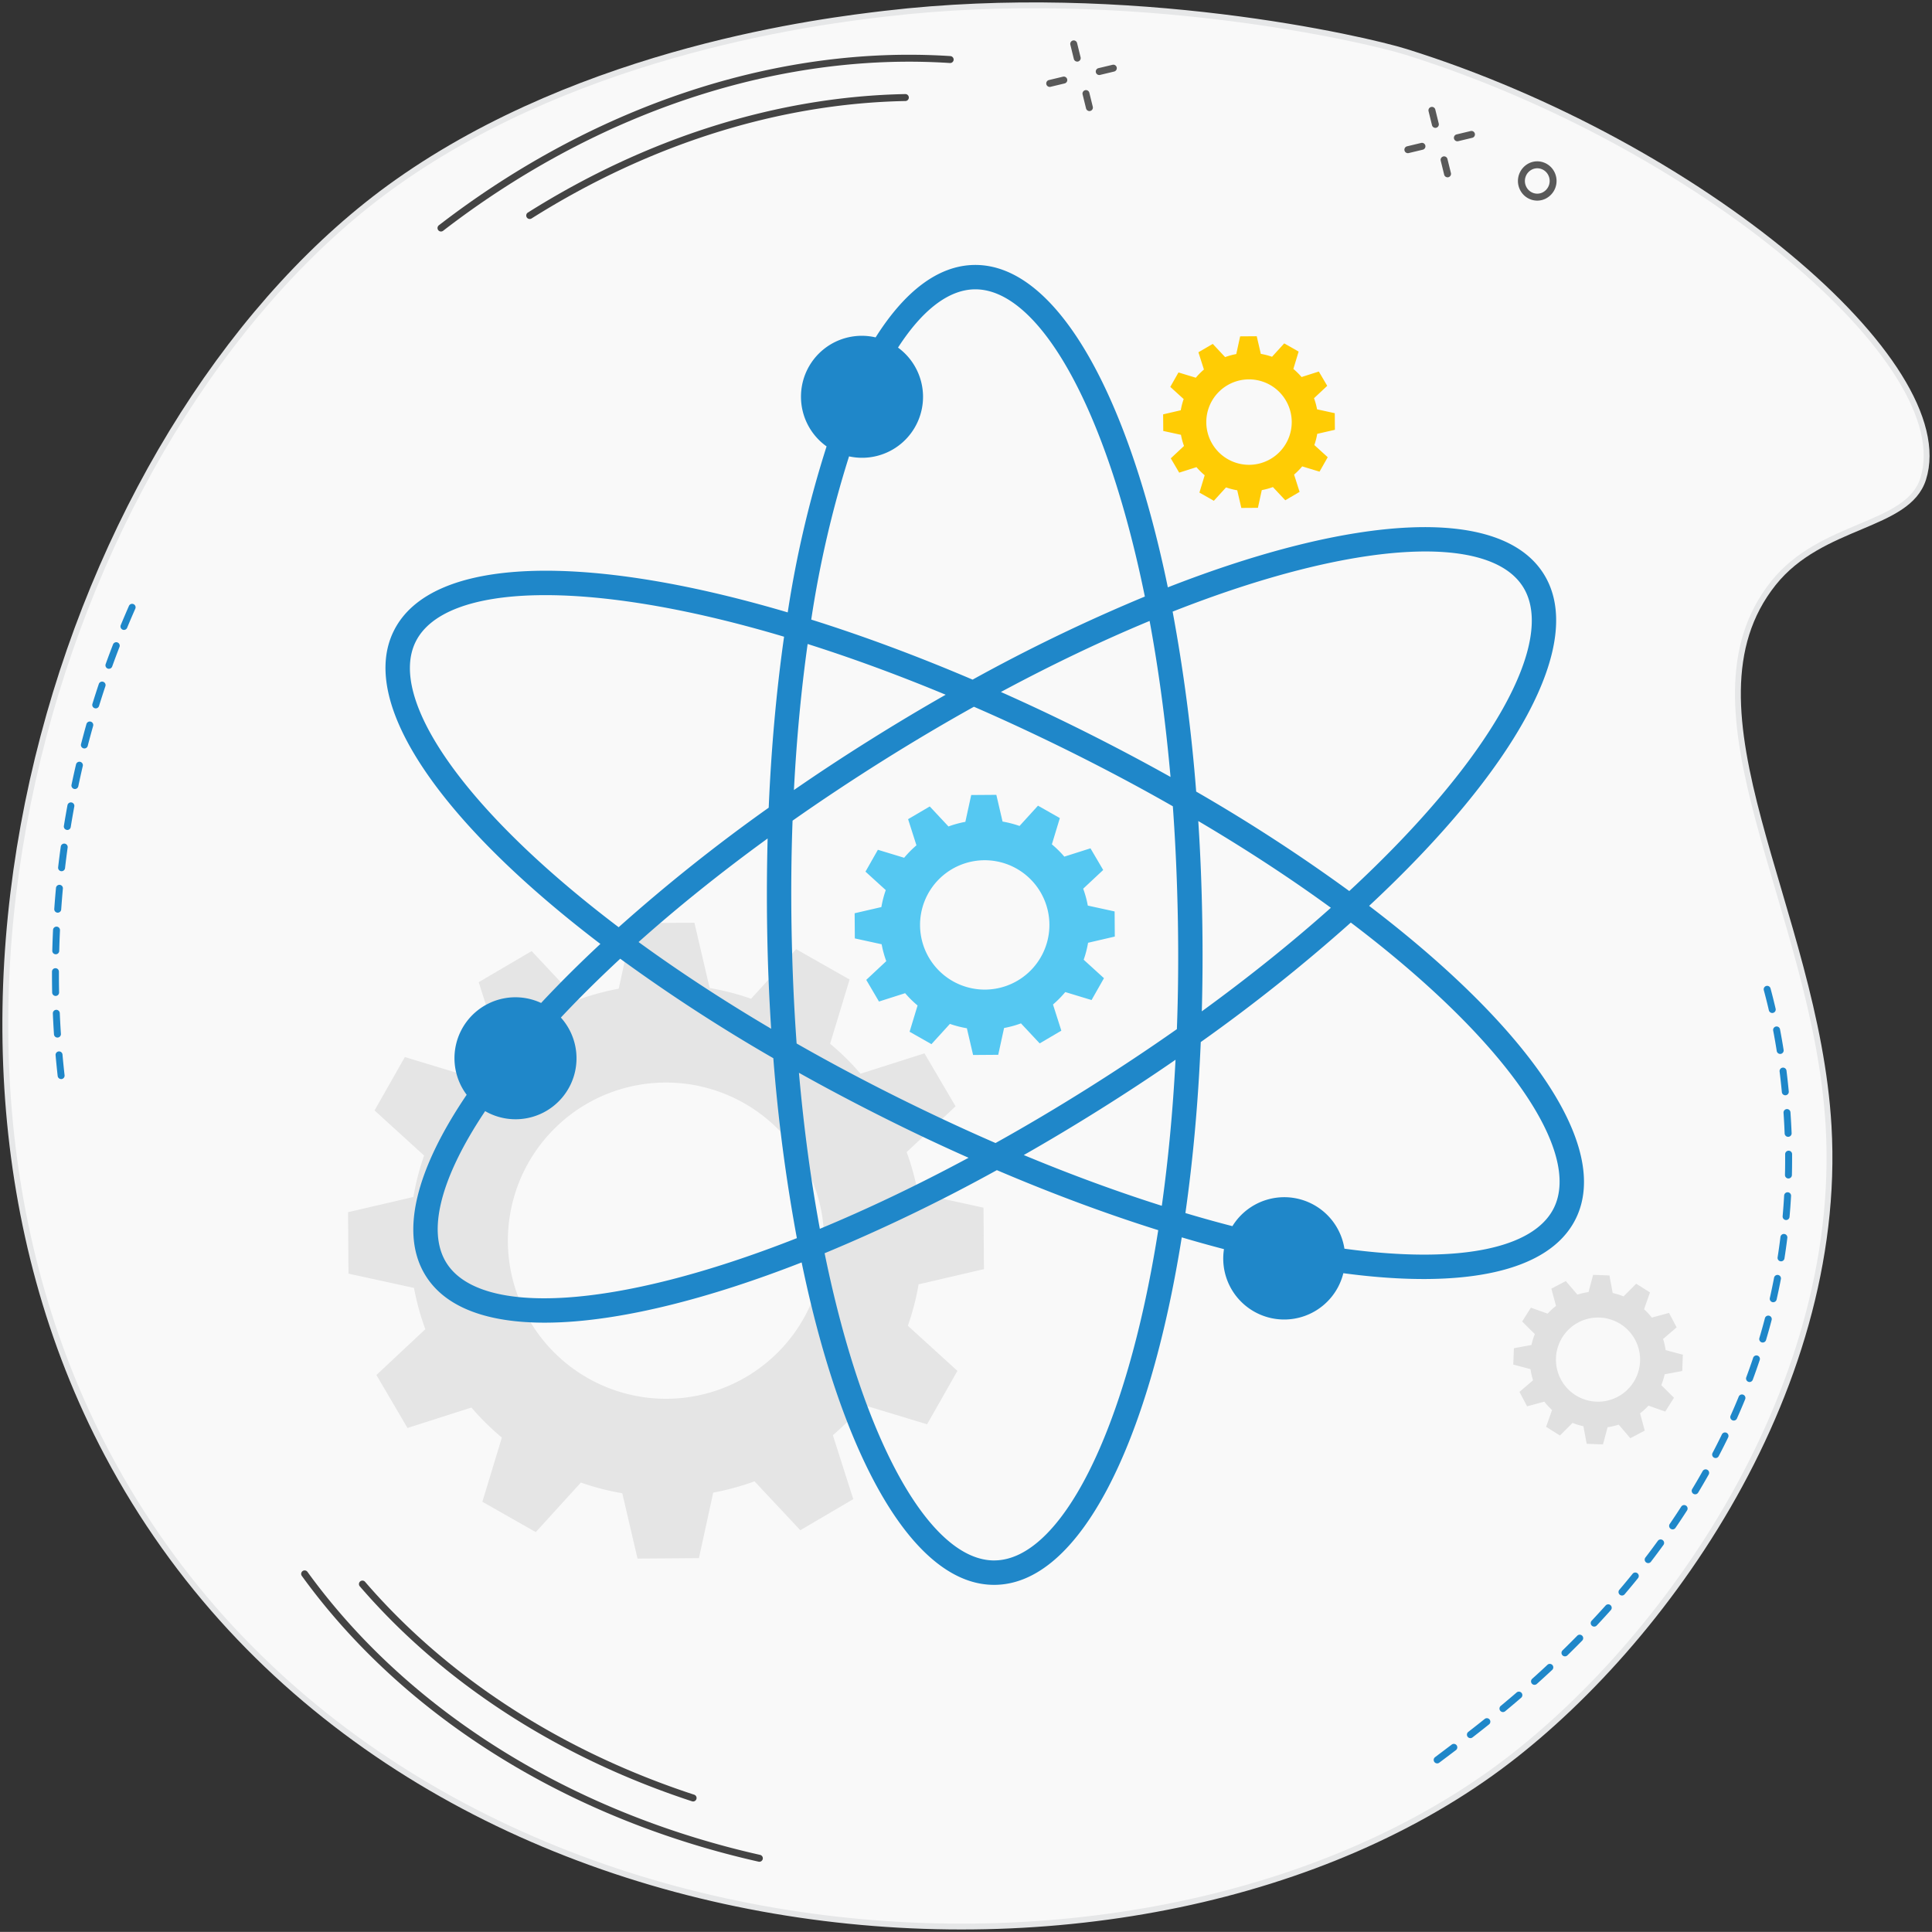
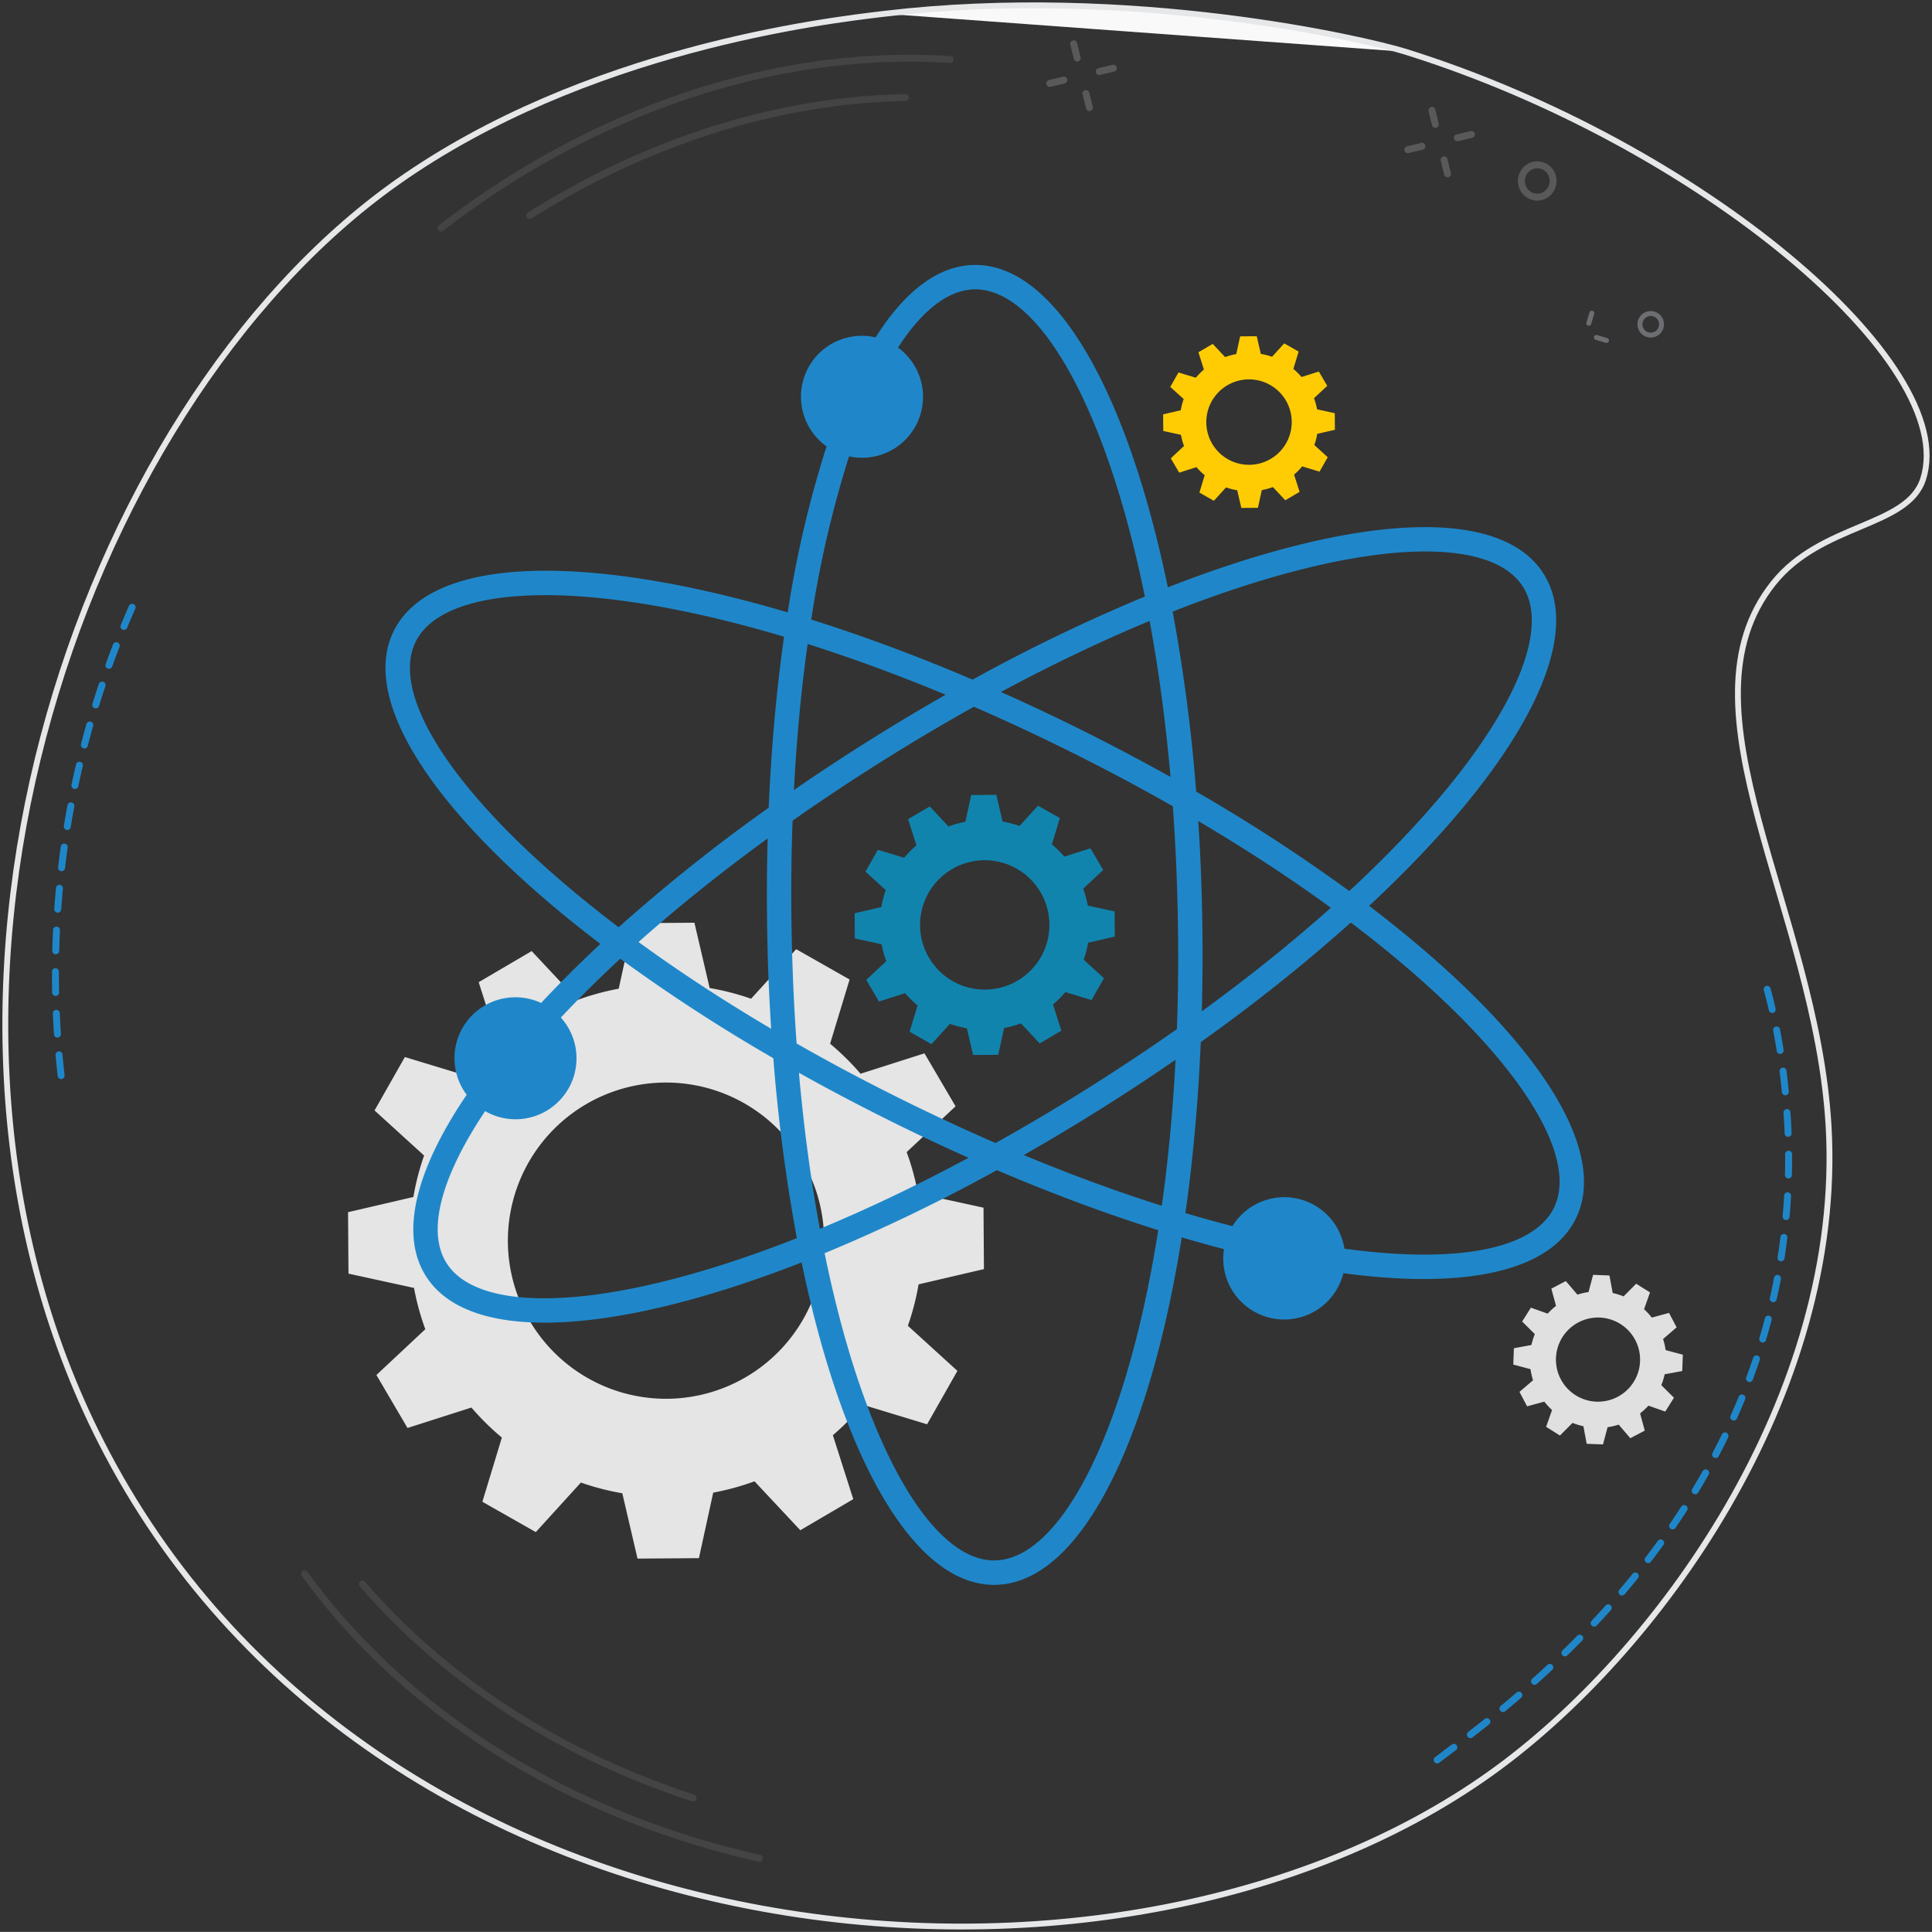
<svg xmlns="http://www.w3.org/2000/svg" id="Component_33_1" data-name="Component 33 – 1" width="330.167" height="330.149" viewBox="0 0 330.167 330.149">
  <rect x="0" y="0" width="330.167" height="330.149" fill="#333333" stroke="none" />
  <defs>
    <clipPath id="clip-path">
      <rect id="Rectangle_1313" data-name="Rectangle 1313" width="330.167" height="330.149" fill="none" />
    </clipPath>
    <clipPath id="clip-path-3">
      <rect id="Rectangle_1311" data-name="Rectangle 1311" width="44.458" height="44.458" fill="none" />
    </clipPath>
  </defs>
  <g id="Group_1481" data-name="Group 1481" clip-path="url(#clip-path)">
    <g id="Group_1480" data-name="Group 1480">
      <g id="Group_1479" data-name="Group 1479" clip-path="url(#clip-path)">
        <path id="Path_16704" data-name="Path 16704" d="M155.668,33.672a2.266,2.266,0,0,1-1.855-3.561h0a2.265,2.265,0,1,1,3.718,2.588,2.241,2.241,0,0,1-1.459.936,2.171,2.171,0,0,1-.4.036m-1.16-3.077a1.42,1.42,0,0,0,2.331,1.623,1.42,1.42,0,1,0-2.331-1.623" transform="translate(126.427 24.016)" fill="#6d6e71" />
        <path id="Path_16705" data-name="Path 16705" d="M149.038,31.682a.394.394,0,0,1-.12-.018.42.42,0,0,1-.285-.525l.513-1.72a.423.423,0,1,1,.81.243l-.513,1.718a.422.422,0,0,1-.4.3" transform="translate(122.478 23.996)" fill="#6d6e71" />
-         <path id="Path_16706" data-name="Path 16706" d="M148.493,31.851a.394.394,0,0,1-.12-.018l-1.72-.513a.422.422,0,1,1,.241-.81l1.72.513a.423.423,0,0,1-.12.828" transform="translate(120.611 25.129)" fill="#6d6e71" />
        <path id="Path_16707" data-name="Path 16707" d="M151.472,32.74a.394.394,0,0,1-.12-.018l-1.72-.513a.422.422,0,1,1,.241-.81l1.72.513a.423.423,0,0,1-.12.828" transform="translate(123.066 25.862)" fill="#6d6e71" />
-         <path id="Path_16708" data-name="Path 16708" d="M239.853,8.452C232.759,6.234,192.7-3.013,150.8,1.936c-10.151,1.2-51.18,6.043-83.388,28.825-54.822,38.777-89.782,141.33-49.45,217.376,46.975,88.58,172.378,100.19,236.389,54.49,28.389-20.268,60.408-64.554,57.728-110.619-2.158-37.074-26.556-71.254-9.44-92.746,8.243-10.35,22.968-9.511,25.609-17.836,6.266-19.748-38.268-57.3-88.4-72.974" transform="translate(0.412 0.412)" fill="#f9f9f9" />
+         <path id="Path_16708" data-name="Path 16708" d="M239.853,8.452C232.759,6.234,192.7-3.013,150.8,1.936" transform="translate(0.412 0.412)" fill="#f9f9f9" />
        <path id="Path_16709" data-name="Path 16709" d="M239.853,8.452C232.759,6.234,192.7-3.013,150.8,1.936c-10.151,1.2-51.18,6.043-83.388,28.825-54.822,38.777-89.782,141.33-49.45,217.376,46.975,88.58,172.378,100.19,236.389,54.49,28.389-20.268,60.408-64.554,57.728-110.619-2.158-37.074-26.556-71.254-9.44-92.746,8.243-10.35,22.968-9.511,25.609-17.836C334.518,61.678,289.984,24.128,239.853,8.452Z" transform="translate(0.412 0.412)" fill="none" stroke="#e6e7e8" stroke-width="1" />
        <path id="Path_16710" data-name="Path 16710" d="M169.69,128.413l-1.3-2.47-2.946.8a11.43,11.43,0,0,0-1.319-1.428l1.014-2.873-2.364-1.488-2.152,2.162a11.814,11.814,0,0,0-1.857-.573l-.558-3-2.791-.106-.783,2.944a11.789,11.789,0,0,0-1.9.436l-1.983-2.318-2.47,1.3.8,2.944a11.445,11.445,0,0,0-1.428,1.321l-2.873-1.016-1.487,2.364,2.162,2.154a11.577,11.577,0,0,0-.575,1.857l-3,.556-.106,2.791,2.944.784a11.766,11.766,0,0,0,.436,1.9l-2.318,1.983,1.3,2.47,2.944-.8a11.733,11.733,0,0,0,1.321,1.43l-1.016,2.873,2.364,1.487,2.154-2.162a11.761,11.761,0,0,0,1.857.575l.558,3,2.789.106.784-2.944a11.567,11.567,0,0,0,1.9-.434l1.983,2.317,2.47-1.3-.8-2.946a11.575,11.575,0,0,0,1.43-1.319l2.873,1.014,1.487-2.364-2.162-2.152a11.821,11.821,0,0,0,.575-1.857l3-.558.106-2.791-2.944-.783a11.592,11.592,0,0,0-.434-1.9Zm-10.075,11.868a7.19,7.19,0,1,1,3-9.713,7.189,7.189,0,0,1-3,9.713" transform="translate(116.835 98.426)" fill="#e0e0e0" />
        <path id="Path_16711" data-name="Path 16711" d="M145.509,21.827a3.223,3.223,0,0,1-1.178-.223,3.3,3.3,0,0,1-1.844-1.786,3.383,3.383,0,0,1,1.689-4.416,3.227,3.227,0,0,1,2.512-.064,3.3,3.3,0,0,1,1.842,1.786,3.381,3.381,0,0,1-1.687,4.414,3.221,3.221,0,0,1-1.333.288m0-5.525a2.058,2.058,0,0,0-.846.184,2.192,2.192,0,0,0-1.085,2.862,2.131,2.131,0,0,0,1.184,1.151,2.062,2.062,0,0,0,1.6-.042,2.192,2.192,0,0,0,1.085-2.864,2.127,2.127,0,0,0-1.184-1.149,2.056,2.056,0,0,0-.75-.142m-1.089-.358h0Z" transform="translate(117.198 12.457)" fill="#595959" />
        <path id="Path_16712" data-name="Path 16712" d="M49.9,30.161a.594.594,0,0,1-.317-1.1C69.949,16.237,92.259,9.234,114.093,8.813h.013A.594.594,0,0,1,114.117,10C92.5,10.416,70.4,17.355,50.211,30.07a.59.59,0,0,1-.316.091" transform="translate(40.631 7.263)" fill="#444" />
        <path id="Path_16713" data-name="Path 16713" d="M41.582,35.337a.594.594,0,0,1-.363-1.063C65.949,15.2,94.9,4.85,122.7,5.135c1.986.02,3.984.095,5.936.224a.6.6,0,0,1,.555.631.6.6,0,0,1-.631.553c-1.932-.128-3.905-.2-5.872-.223-27.55-.277-56.223,9.98-80.743,28.892a.586.586,0,0,1-.361.124" transform="translate(33.78 4.227)" fill="#444" />
        <path id="Path_16714" data-name="Path 16714" d="M90.729,185.822a.589.589,0,0,1-.184-.029C67.665,178.3,48.034,165.6,33.773,149.059a.593.593,0,0,1,.9-.773c14.121,16.375,33.568,28.954,56.242,36.38a.593.593,0,0,1-.184,1.157" transform="translate(27.715 122.036)" fill="#444" />
        <path id="Path_16715" data-name="Path 16715" d="M106.518,196.913a.644.644,0,0,1-.131-.015c-30.467-6.859-56.9-22.526-74.441-44.117-1.255-1.547-2.472-3.132-3.617-4.715a.593.593,0,1,1,.961-.695c1.133,1.565,2.335,3.134,3.577,4.661,17.369,21.386,43.573,36.908,73.781,43.708a.594.594,0,0,1-.13,1.173" transform="translate(23.254 121.251)" fill="#444" />
        <path id="Path_16716" data-name="Path 16716" d="M132.165,15.148a.594.594,0,0,1-.139-1.171l2.419-.58a.594.594,0,0,1,.277,1.155l-2.419.58a.6.6,0,0,1-.139.016" transform="translate(108.432 11.027)" fill="#595959" />
        <path id="Path_16717" data-name="Path 16717" d="M136.8,14.034a.594.594,0,0,1-.139-1.171l2.419-.58a.594.594,0,0,1,.277,1.155l-2.419.58a.6.6,0,0,1-.139.016" transform="translate(112.256 10.109)" fill="#595959" />
        <path id="Path_16718" data-name="Path 16718" d="M136.149,18.24a.6.6,0,0,1-.576-.452l-.593-2.415a.593.593,0,0,1,1.151-.283l.595,2.415a.592.592,0,0,1-.434.717.543.543,0,0,1-.142.018" transform="translate(111.226 12.063)" fill="#595959" />
        <path id="Path_16719" data-name="Path 16719" d="M135.009,13.606a.6.6,0,0,1-.576-.452l-.593-2.415a.593.593,0,0,1,1.151-.283l.595,2.415a.6.6,0,0,1-.434.719.631.631,0,0,1-.142.016" transform="translate(110.287 8.244)" fill="#595959" />
        <path id="Path_16720" data-name="Path 16720" d="M98.611,8.941a.594.594,0,0,1-.139-1.171l2.419-.58a.594.594,0,0,1,.277,1.155l-2.419.58a.6.6,0,0,1-.139.016" transform="translate(80.779 5.911)" fill="#595959" />
        <path id="Path_16721" data-name="Path 16721" d="M103.251,7.827a.594.594,0,0,1-.139-1.171l2.419-.58a.594.594,0,0,1,.277,1.155l-2.419.58a.6.6,0,0,1-.139.016" transform="translate(84.603 4.993)" fill="#595959" />
        <path id="Path_16722" data-name="Path 16722" d="M102.6,12.033a.6.6,0,0,1-.576-.452l-.593-2.415a.593.593,0,0,1,1.151-.283l.595,2.415a.592.592,0,0,1-.434.717.544.544,0,0,1-.142.018" transform="translate(83.574 6.947)" fill="#595959" />
        <path id="Path_16723" data-name="Path 16723" d="M101.455,7.4a.6.6,0,0,1-.576-.452l-.593-2.415a.593.593,0,1,1,1.151-.283l.595,2.415a.6.6,0,0,1-.434.719.631.631,0,0,1-.142.016" transform="translate(82.634 3.128)" fill="#595959" />
        <path id="Path_16724" data-name="Path 16724" d="M134.91,225.239a.592.592,0,0,1-.358-1.065q.607-.46,1.3-.981.731-.55,1.547-1.169a.593.593,0,1,1,.717.945q-.818.621-1.549,1.171c-.46.347-.894.673-1.3.98a.588.588,0,0,1-.359.12m5.679-4.318a.594.594,0,0,1-.363-1.063c.976-.757,1.89-1.476,2.793-2.2a.594.594,0,1,1,.742.927c-.908.728-1.828,1.45-2.809,2.213a.587.587,0,0,1-.363.124m5.565-4.456a.594.594,0,0,1-.378-1.051c.914-.759,1.828-1.53,2.714-2.293a.593.593,0,0,1,.773.9c-.892.768-1.81,1.545-2.731,2.308a.6.6,0,0,1-.379.137m5.4-4.652a.593.593,0,0,1-.4-1.036c.879-.788,1.76-1.594,2.619-2.4a.594.594,0,0,1,.81.868c-.865.806-1.751,1.618-2.638,2.413a.6.6,0,0,1-.4.151m5.206-4.865a.593.593,0,0,1-.414-1.018c.841-.821,1.687-1.664,2.514-2.506a.594.594,0,0,1,.848.832c-.834.848-1.687,1.7-2.534,2.525a.6.6,0,0,1-.414.168m4.989-5.086a.585.585,0,0,1-.4-.161.594.594,0,0,1-.027-.839c.806-.861,1.613-1.742,2.4-2.618a.594.594,0,0,1,.885.792c-.788.881-1.6,1.769-2.415,2.638a.592.592,0,0,1-.432.188m4.745-5.312a.594.594,0,0,1-.452-.978c.766-.9,1.527-1.819,2.264-2.731a.593.593,0,0,1,.923.746c-.742.919-1.51,1.846-2.282,2.753a.59.59,0,0,1-.452.21m4.476-5.54a.593.593,0,0,1-.471-.954c.715-.936,1.428-1.892,2.118-2.844a.594.594,0,0,1,.961.7c-.7.959-1.416,1.924-2.138,2.868a.592.592,0,0,1-.471.233m4.175-5.768a.581.581,0,0,1-.334-.1.594.594,0,0,1-.155-.824c.668-.976,1.326-1.97,1.957-2.953a.594.594,0,0,1,1,.642c-.638.992-1.3,2-1.977,2.981a.589.589,0,0,1-.491.259M179,179.254a.594.594,0,0,1-.507-.9c.611-1.012,1.209-2.041,1.782-3.059a.594.594,0,0,1,1.036.582c-.58,1.027-1.186,2.069-1.8,3.09a.592.592,0,0,1-.509.288m3.491-6.2a.6.6,0,0,1-.275-.068.6.6,0,0,1-.25-.8c.547-1.043,1.084-2.107,1.594-3.161a.594.594,0,1,1,1.069.518c-.518,1.065-1.06,2.14-1.613,3.194a.593.593,0,0,1-.525.319m3.1-6.406a.593.593,0,0,1-.542-.835c.48-1.074.949-2.171,1.392-3.254a.593.593,0,1,1,1.1.449c-.447,1.1-.921,2.2-1.406,3.291a.592.592,0,0,1-.542.35m2.691-6.587a.6.6,0,0,1-.556-.8c.41-1.107.806-2.231,1.177-3.338a.593.593,0,0,1,1.125.376c-.374,1.12-.773,2.256-1.189,3.375a.6.6,0,0,1-.556.389m2.255-6.751a.6.6,0,0,1-.17-.024.6.6,0,0,1-.4-.739c.334-1.12.655-2.267.952-3.407a.594.594,0,0,1,1.149.3c-.3,1.153-.626,2.311-.963,3.446a.594.594,0,0,1-.569.423m1.8-6.882a.646.646,0,0,1-.131-.015.6.6,0,0,1-.449-.71c.259-1.146.5-2.309.722-3.464a.593.593,0,1,1,1.166.223c-.223,1.167-.469,2.346-.73,3.5a.594.594,0,0,1-.578.463m1.333-6.99a.528.528,0,0,1-.091-.007.591.591,0,0,1-.494-.677c.181-1.162.347-2.34.487-3.5a.594.594,0,0,1,1.178.144c-.144,1.177-.31,2.368-.494,3.542a.592.592,0,0,1-.586.5m.866-7.061-.053,0a.6.6,0,0,1-.54-.644c.1-1.167.192-2.355.257-3.528a.593.593,0,1,1,1.184.066c-.066,1.188-.153,2.388-.259,3.568a.592.592,0,0,1-.589.54m.4-7.1h-.015a.594.594,0,0,1-.578-.607c.022-.888.033-1.791.031-2.68,0-.286,0-.575,0-.861a.593.593,0,0,1,.589-.6h.005a.594.594,0,0,1,.593.589c0,.29,0,.58,0,.868,0,.9-.011,1.811-.033,2.709a.594.594,0,0,1-.593.58m-.055-7.118a.6.6,0,0,1-.593-.571c-.046-1.18-.109-2.37-.191-3.535a.593.593,0,1,1,1.184-.084c.082,1.178.148,2.38.2,3.573a.593.593,0,0,1-.571.615l-.024,0m-.485-7.1a.591.591,0,0,1-.589-.536c-.115-1.2-.244-2.38-.385-3.522a.593.593,0,1,1,1.177-.146c.144,1.153.274,2.348.389,3.555a.594.594,0,0,1-.534.648c-.018,0-.038,0-.057,0m-.879-7.063a.6.6,0,0,1-.586-.5c-.184-1.177-.389-2.349-.607-3.488a.593.593,0,0,1,1.166-.223c.221,1.151.429,2.337.615,3.526a.594.594,0,0,1-.494.679.8.8,0,0,1-.093.007M192.171,97a.6.6,0,0,1-.578-.46c-.265-1.149-.555-2.3-.861-3.431a.593.593,0,1,1,1.146-.31c.31,1.142.6,2.309.872,3.473a.594.594,0,0,1-.445.713.661.661,0,0,1-.133.015" transform="translate(110.694 76.113)" fill="#1f87c9" />
        <path id="Path_16725" data-name="Path 16725" d="M6.43,137.784a.6.6,0,0,1-.589-.527c-.131-1.175-.252-2.371-.356-3.557a.593.593,0,0,1,1.182-.1c.1,1.175.223,2.362.354,3.528a.594.594,0,0,1-.524.657c-.022,0-.046,0-.067,0M5.8,130.692a.593.593,0,0,1-.591-.555c-.078-1.189-.144-2.39-.193-3.568a.593.593,0,0,1,1.186-.051c.049,1.169.115,2.36.192,3.541a.592.592,0,0,1-.553.631l-.04,0m-.3-7.112A.6.6,0,0,1,4.9,123c-.022-1.056-.031-2.131-.031-3.194v-.379a.592.592,0,0,1,.593-.591h0a.59.59,0,0,1,.591.595v.376c0,1.056.011,2.121.033,3.17a.594.594,0,0,1-.582.6l-.013,0m.018-7.121H5.5a.593.593,0,0,1-.58-.607c.031-1.193.075-2.4.13-3.572a.594.594,0,0,1,1.186.057c-.055,1.167-.1,2.36-.128,3.544a.592.592,0,0,1-.593.578m.337-7.11-.042,0a.593.593,0,0,1-.551-.633c.082-1.182.181-2.38.29-3.563a.593.593,0,1,1,1.18.109c-.108,1.175-.2,2.364-.286,3.535a.593.593,0,0,1-.591.553m.657-7.09c-.022,0-.046,0-.067,0a.593.593,0,0,1-.522-.657c.135-1.18.286-2.373.451-3.546a.593.593,0,0,1,1.175.162c-.161,1.166-.312,2.349-.447,3.519a.593.593,0,0,1-.589.525m.978-7.052a.554.554,0,0,1-.095-.007.592.592,0,0,1-.491-.68c.188-1.169.394-2.353.611-3.521a.593.593,0,1,1,1.166.215c-.213,1.16-.418,2.335-.606,3.5a.593.593,0,0,1-.586.5m1.3-7a.693.693,0,0,1-.122-.013.6.6,0,0,1-.46-.7c.243-1.156.5-2.329.773-3.49a.593.593,0,1,1,1.155.27c-.268,1.151-.525,2.317-.766,3.462a.594.594,0,0,1-.58.472m1.62-6.934a.609.609,0,0,1-.15-.018.593.593,0,0,1-.425-.722c.3-1.149.609-2.309.932-3.451a.594.594,0,0,1,1.142.325c-.321,1.131-.631,2.284-.927,3.422a.59.59,0,0,1-.573.445m1.939-6.85a.585.585,0,0,1-.175-.027.592.592,0,0,1-.392-.741c.35-1.136.719-2.28,1.093-3.4a.593.593,0,1,1,1.125.376c-.372,1.113-.737,2.249-1.084,3.375a.6.6,0,0,1-.567.42M14.6,67.672a.6.6,0,0,1-.558-.8c.4-1.118.825-2.245,1.251-3.347a.593.593,0,1,1,1.105.429c-.423,1.094-.841,2.211-1.24,3.322a.6.6,0,0,1-.558.392m2.568-6.64a.576.576,0,0,1-.226-.046.593.593,0,0,1-.321-.775c.452-1.093.925-2.2,1.4-3.285a.593.593,0,0,1,1.085.48c-.476,1.078-.945,2.174-1.394,3.26a.6.6,0,0,1-.549.367" transform="translate(4.015 46.623)" fill="#1f87c9" />
        <path id="Path_16726" data-name="Path 16726" d="M141.277,145.643l-.073-10.5L130,132.7a43.549,43.549,0,0,0-1.93-7.054l8.358-7.827-5.314-9.051-10.925,3.484a44.1,44.1,0,0,0-5.2-5.128l3.329-10.972-9.128-5.184-7.705,8.468a43.668,43.668,0,0,0-7.083-1.83L91.8,86.445,81.31,86.52l-2.446,11.2a43.578,43.578,0,0,0-7.052,1.93l-7.827-8.358-9.051,5.314,3.486,10.925a44.127,44.127,0,0,0-5.129,5.2L42.318,109.4l-5.182,9.126,8.466,7.707a43.648,43.648,0,0,0-1.83,7.081l-11.165,2.6.073,10.5,11.2,2.444a43.655,43.655,0,0,0,1.932,7.054l-8.358,7.826,5.312,9.053L53.693,169.3a43.834,43.834,0,0,0,5.2,5.129l-3.331,10.972,9.128,5.184,7.707-8.469a43.492,43.492,0,0,0,7.079,1.831l2.6,11.165,10.494-.075,2.442-11.2a43.62,43.62,0,0,0,7.056-1.93l7.827,8.358,9.051-5.312-3.486-10.925a43.988,43.988,0,0,0,5.128-5.2l10.974,3.331,5.184-9.128-8.469-7.707a43.586,43.586,0,0,0,1.833-7.079ZM87.135,167.8a27.021,27.021,0,1,1,26.827-27.212A27.024,27.024,0,0,1,87.135,167.8" transform="translate(26.872 71.242)" fill="#e5e5e5" />
        <g id="Group_1478" data-name="Group 1478" transform="translate(146.054 135.834)" opacity="0.66">
          <g id="Group_1477" data-name="Group 1477">
            <g id="Group_1476" data-name="Group 1476" clip-path="url(#clip-path-3)">
              <path id="Path_16727" data-name="Path 16727" d="M124.526,98.684l-.031-4.294-4.582-1a17.494,17.494,0,0,0-.79-2.886l3.42-3.2-2.174-3.7L115.9,85.025a17.911,17.911,0,0,0-2.127-2.1l1.363-4.489L111.4,76.317l-3.154,3.466a17.809,17.809,0,0,0-2.9-.75l-1.063-4.568-4.294.031-1,4.582a17.672,17.672,0,0,0-2.886.79l-3.2-3.42-3.7,2.174,1.426,4.469a17.908,17.908,0,0,0-2.1,2.127l-4.489-1.363L81.919,87.59l3.466,3.154a17.809,17.809,0,0,0-.75,2.9L80.068,94.7,80.1,99l4.582,1a17.673,17.673,0,0,0,.79,2.886l-3.42,3.2,2.174,3.7,4.469-1.426a17.911,17.911,0,0,0,2.127,2.1l-1.363,4.489,3.734,2.121,3.154-3.464a17.994,17.994,0,0,0,2.9.748l1.063,4.568,4.294-.031,1-4.582a17.491,17.491,0,0,0,2.886-.79l3.2,3.42,3.7-2.174-1.426-4.469a17.91,17.91,0,0,0,2.1-2.127l4.489,1.363,2.121-3.734-3.464-3.154a17.994,17.994,0,0,0,.748-2.9Zm-22.15,9.064a11.054,11.054,0,1,1,10.976-11.133,11.054,11.054,0,0,1-10.976,11.133" transform="translate(-80.068 -74.465)" fill="#00aeef" />
            </g>
          </g>
        </g>
        <path id="Path_16728" data-name="Path 16728" d="M138.322,47.49l-.02-2.837-3.024-.66a11.877,11.877,0,0,0-.522-1.9l2.258-2.114-1.436-2.446-2.951.941a11.846,11.846,0,0,0-1.4-1.385l.9-2.964-2.466-1.4-2.081,2.287a11.732,11.732,0,0,0-1.914-.494l-.7-3.015-2.837.02-.659,3.024a11.848,11.848,0,0,0-1.906.522l-2.114-2.256L115,34.241l.941,2.951a11.985,11.985,0,0,0-1.385,1.4l-2.964-.9-1.4,2.466,2.287,2.081a11.972,11.972,0,0,0-.494,1.914l-3.015.7.02,2.837,3.026.659a11.661,11.661,0,0,0,.522,1.906l-2.258,2.114,1.436,2.446,2.95-.941a11.862,11.862,0,0,0,1.406,1.385l-.9,2.964,2.466,1.4,2.083-2.287a11.9,11.9,0,0,0,1.912.494l.7,3.015,2.837-.02.66-3.026a11.873,11.873,0,0,0,1.9-.52l2.114,2.256,2.446-1.434-.941-2.951a11.862,11.862,0,0,0,1.385-1.406l2.964.9,1.4-2.466-2.287-2.081a11.78,11.78,0,0,0,.494-1.914ZM123.7,53.475a7.3,7.3,0,1,1,7.247-7.351,7.3,7.3,0,0,1-7.247,7.351" transform="translate(89.802 25.958)" fill="#ffcc04" />
        <path id="Path_16729" data-name="Path 16729" d="M204.207,134.354c24.9-23.177,37.234-44.956,29.839-56.732-7.408-11.793-32.453-10.128-64.233,2.295C162.9,46.506,150.636,24.6,136.71,24.823c-6.175.1-11.884,4.538-16.835,12.379a10.393,10.393,0,0,0-12.754,10.2,10.409,10.409,0,0,0,4.374,8.429A183.693,183.693,0,0,0,104.854,84.2c-34.4-10.179-60.908-9.721-67.314,3.147-6.2,12.446,8.221,32.9,35.3,53.509q-5.483,5.106-10.131,10.089a10.411,10.411,0,0,0-12.72,15.689c-8.643,12.756-11.525,23.736-6.99,30.95,7.4,11.8,32.455,10.126,64.235-2.3,6.915,33.416,19.175,55.326,33.1,55.1,14.369-.23,26.213-23.956,31.857-59.383q3.669,1.086,7.216,2.012a10.415,10.415,0,0,0,20.4,4.112c20.456,2.745,35.153-.131,39.7-9.268,6.193-12.444-8.225-32.9-35.3-53.509ZM230.514,79.84c5.724,9.113-5.126,29.237-29.695,51.979a291.6,291.6,0,0,0-26.162-17,292.349,292.349,0,0,0-4.024-30.753c31.242-12.311,54.146-13.362,59.877-4.228Zm-74.434,85.725q-8,5.024-15.713,9.316-8.091-3.519-16.556-7.72-9.169-4.564-17.437-9.29-.687-9.489-.865-19.739-.156-9.481.173-18.342,7.248-5.095,15.279-10.151,8-5.021,15.713-9.316,8.091,3.519,16.556,7.72,9.169,4.564,17.439,9.29.687,9.492.865,19.743.156,9.481-.175,18.342Q164.112,160.51,156.081,165.565Zm15.049-4.918c-.46,8.882-1.264,17.227-2.344,24.96-7.463-2.364-15.357-5.246-23.591-8.672q6.5-3.7,13.1-7.842Q164.932,164.931,171.13,160.647ZM135.76,177.4c-8.88,4.77-17.4,8.814-25.416,12.14-1.514-8.172-2.729-17.1-3.572-26.661q7.317,4.093,15.179,8.012Q128.915,174.366,135.76,177.4ZM101.339,138.2q.137,8.767.684,17.152c-8.329-4.916-15.9-9.9-22.659-14.819,6.5-5.8,13.865-11.744,22.057-17.7Q101.221,130.359,101.339,138.2Zm4.575-23.641c.46-8.884,1.262-17.227,2.344-24.96,7.461,2.364,15.354,5.246,23.59,8.67q-6.5,3.7-13.1,7.842Q112.113,110.271,105.914,114.557ZM141.284,97.8c8.88-4.772,17.4-8.814,25.414-12.141,1.516,8.174,2.731,17.1,3.573,26.661q-7.317-4.093-15.177-8.012Q148.125,100.84,141.284,97.8ZM175.7,137.007q-.137-8.767-.684-17.152c8.327,4.916,15.9,9.894,22.659,14.821-6.5,5.8-13.865,11.742-22.057,17.7Q175.828,144.844,175.7,137.007ZM115.334,57.535a10.417,10.417,0,0,0,8.369-18.59c4.132-6.4,8.623-9.885,13.075-9.956,10.781-.173,22.395,19.6,29.108,52.5a293.623,293.623,0,0,0-29.438,14.2c-9.533-4.07-18.783-7.5-27.575-10.261a182.258,182.258,0,0,1,6.461-27.891ZM41.278,89.2c4.947-9.941,29.1-10.934,62.952-.845-1.293,9.1-2.187,18.9-2.625,29.217A293.175,293.175,0,0,0,75.962,138C49.265,117.789,36.484,98.837,41.278,89.2Zm5.255,106.164c-3.378-5.381-.976-14.6,6.612-25.935a10.415,10.415,0,0,0,12.942-15.99q4.6-4.909,10.144-10.055a291.332,291.332,0,0,0,26.162,17,292.373,292.373,0,0,0,4.024,30.751C75.172,203.449,52.264,204.5,46.533,195.366Zm93.735,50.849c-10.781.171-22.393-19.6-29.109-52.5a294.019,294.019,0,0,0,29.438-14.2c9.533,4.07,18.787,7.5,27.575,10.259-5.489,34.9-16.8,56.263-27.9,56.437ZM235.772,186c-3.488,7.012-16.528,9.571-35.78,6.937a10.408,10.408,0,0,0-19.144-3.851q-3.915-1.007-8.032-2.238c1.293-9.1,2.187-18.9,2.623-29.221a293.443,293.443,0,0,0,25.644-20.423c26.7,20.208,39.481,39.16,34.689,48.794Z" transform="translate(29.763 20.456)" fill="#1f87c9" />
      </g>
    </g>
  </g>
</svg>